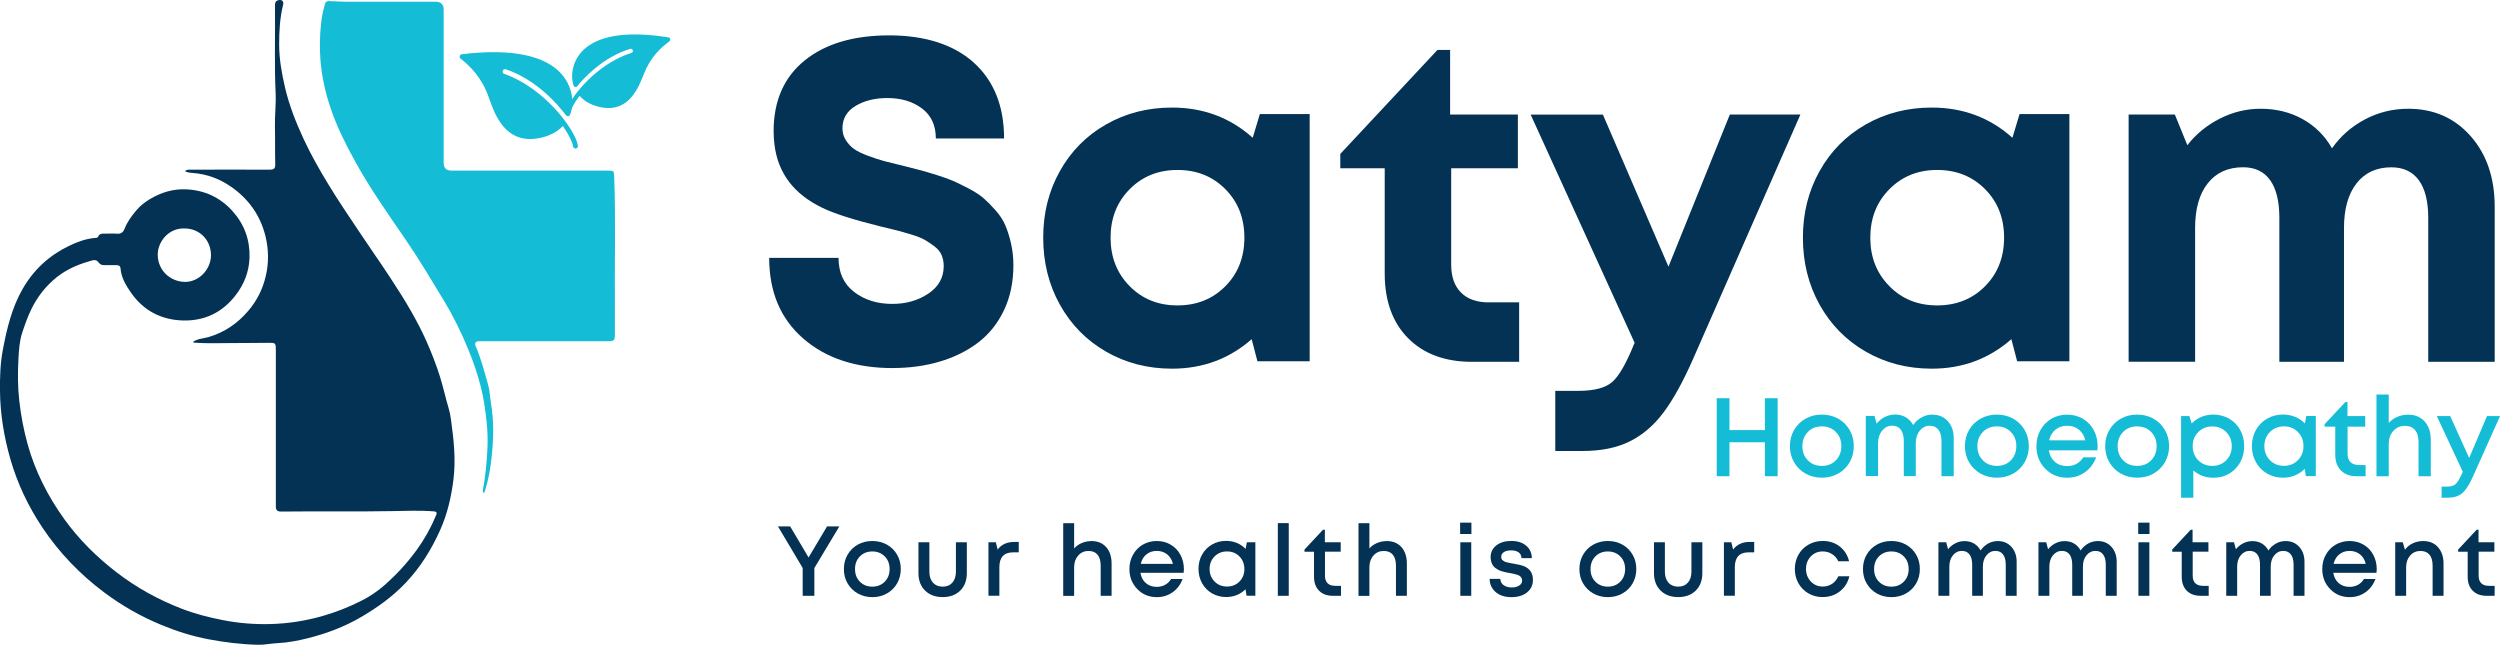
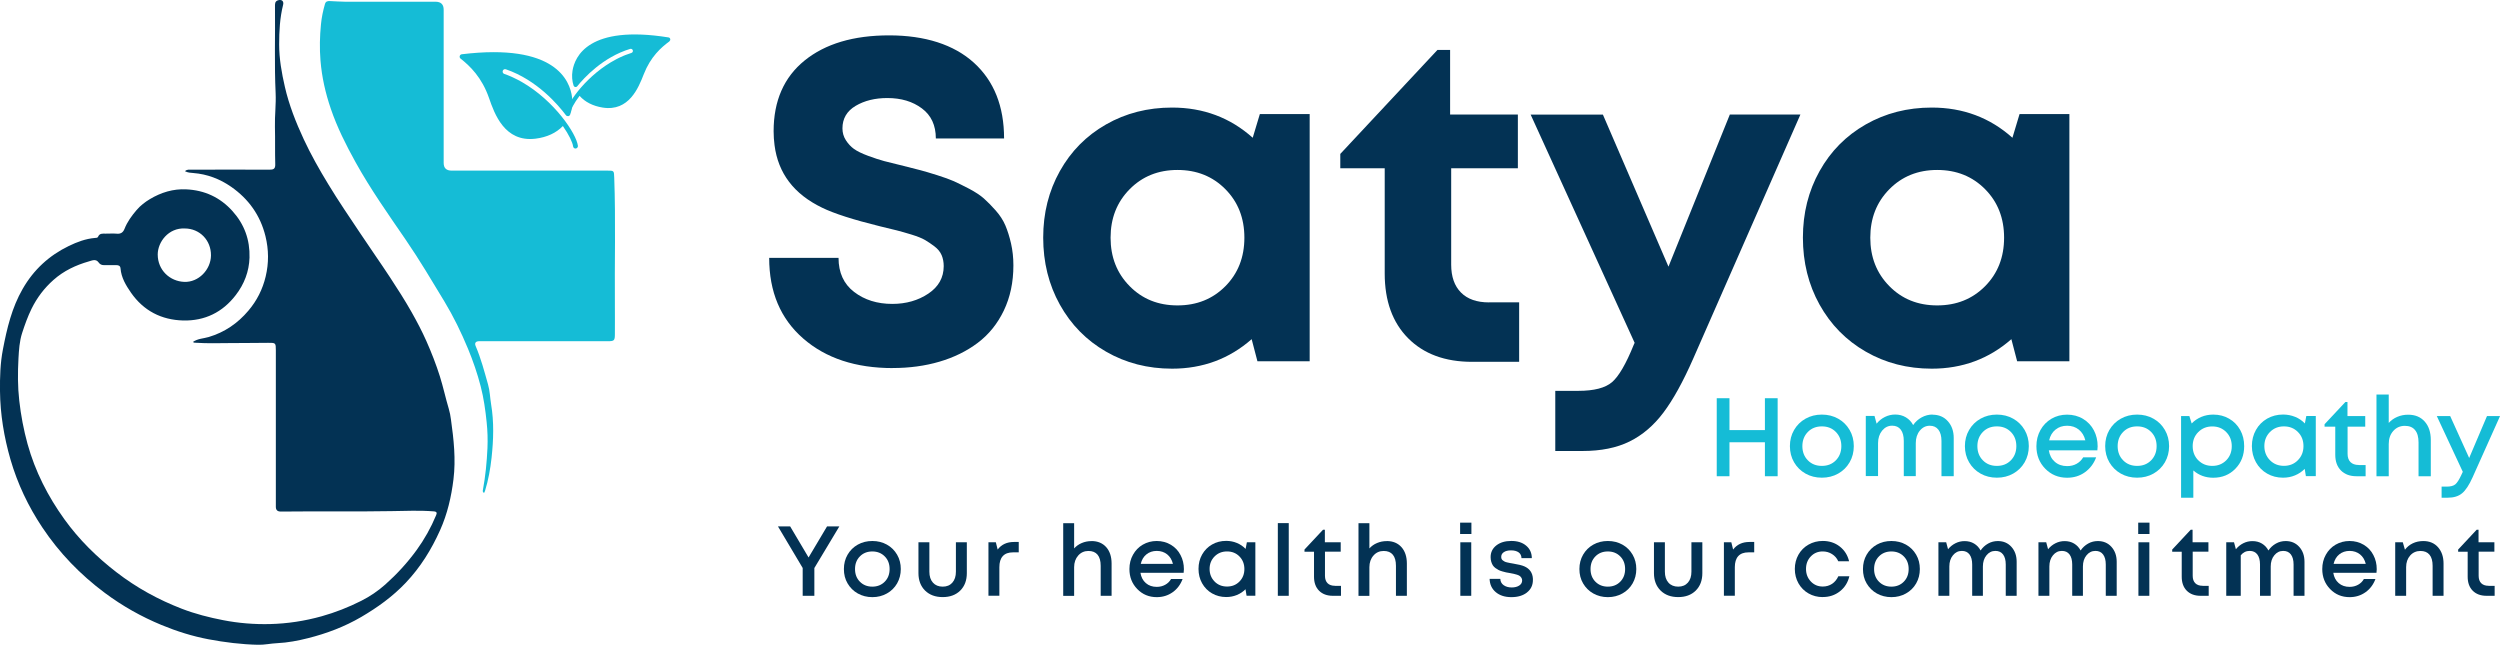
<svg xmlns="http://www.w3.org/2000/svg" width="190" height="49" viewBox="0 0 190 49" fill="none">
  <path d="M14.655 25.993C15.037 25.723 15.469 25.732 15.863 25.613C17.071 25.253 18.064 24.574 18.877 23.612C19.524 22.851 19.959 21.988 20.191 21.014C20.435 19.991 20.427 18.98 20.175 17.949C19.78 16.35 18.885 15.114 17.563 14.193C16.709 13.6 15.749 13.232 14.696 13.15C14.488 13.134 14.277 13.126 14.057 13.011C14.216 12.86 14.383 12.896 14.533 12.896C16.51 12.892 18.487 12.884 20.463 12.896C20.769 12.896 20.931 12.855 20.919 12.483C20.891 11.534 20.919 10.585 20.895 9.64C20.874 8.784 20.988 7.933 20.948 7.082C20.846 4.889 20.923 2.7 20.899 0.507C20.899 0.311 20.878 0.106 21.122 0.025C21.399 -0.07 21.59 0.082 21.517 0.364C21.269 1.354 21.216 2.365 21.216 3.38C21.216 4.476 21.407 5.54 21.651 6.604C21.968 7.987 22.489 9.3 23.083 10.581C23.632 11.759 24.275 12.896 24.954 14.009C25.719 15.274 26.552 16.489 27.37 17.716C28.119 18.846 28.904 19.954 29.648 21.088C30.213 21.951 30.77 22.818 31.279 23.718C31.686 24.439 32.072 25.171 32.406 25.924C32.792 26.795 33.142 27.687 33.431 28.604C33.687 29.418 33.862 30.248 34.106 31.063C34.187 31.329 34.236 31.607 34.273 31.885C34.484 33.391 34.651 34.909 34.464 36.427C34.301 37.752 34.004 39.049 33.451 40.285C32.788 41.766 31.954 43.112 30.836 44.291C29.839 45.342 28.692 46.164 27.456 46.889C26.182 47.633 24.824 48.145 23.408 48.501C22.648 48.693 21.863 48.844 21.066 48.881C20.585 48.902 20.114 49.012 19.626 49.004C18.348 48.975 17.092 48.82 15.835 48.583C14.606 48.349 13.431 47.977 12.28 47.502C10.746 46.868 9.306 46.058 7.972 45.064C6.109 43.677 4.511 42.028 3.221 40.093C2.152 38.489 1.33 36.766 0.793 34.909C0.305 33.211 0.02 31.492 4.64079e-05 29.725C-0.012 28.653 0.02 27.589 0.224 26.542C0.529 24.954 0.899 23.387 1.721 21.959C2.558 20.498 3.734 19.418 5.231 18.694C5.857 18.391 6.512 18.142 7.22 18.084C7.305 18.076 7.415 18.084 7.452 17.998C7.566 17.716 7.801 17.757 8.021 17.757C8.31 17.757 8.603 17.737 8.892 17.761C9.188 17.786 9.359 17.655 9.461 17.397C9.673 16.857 10.006 16.403 10.38 15.965C10.673 15.621 11.023 15.355 11.397 15.13C12.239 14.627 13.158 14.341 14.151 14.39C15.542 14.455 16.726 14.995 17.665 16.039C18.572 17.041 19.003 18.232 18.963 19.582C18.93 20.638 18.56 21.591 17.925 22.417C16.921 23.735 15.558 24.398 13.915 24.357C12.268 24.312 10.917 23.624 9.953 22.241C9.567 21.681 9.217 21.104 9.16 20.4C9.144 20.204 9.018 20.151 8.851 20.151C8.538 20.151 8.229 20.151 7.915 20.151C7.732 20.151 7.602 20.102 7.484 19.934C7.285 19.651 6.968 19.807 6.748 19.868C5.76 20.151 4.84 20.584 4.063 21.276C3.364 21.894 2.811 22.626 2.396 23.469C2.107 24.062 1.887 24.676 1.684 25.302C1.477 25.94 1.44 26.603 1.403 27.25C1.346 28.313 1.342 29.381 1.464 30.449C1.59 31.57 1.798 32.667 2.095 33.747C2.672 35.825 3.636 37.715 4.893 39.463C6.008 41.009 7.346 42.331 8.855 43.493C10.376 44.667 12.032 45.575 13.813 46.263C14.834 46.656 15.888 46.926 16.965 47.134C18.141 47.363 19.325 47.457 20.516 47.429C21.851 47.396 23.16 47.196 24.45 46.836C25.487 46.545 26.483 46.152 27.443 45.669C28.102 45.338 28.716 44.925 29.278 44.426C30.165 43.636 30.966 42.764 31.661 41.807C32.255 40.989 32.751 40.105 33.142 39.164C33.207 39.008 33.231 38.886 32.975 38.865C31.905 38.779 30.828 38.828 29.762 38.845C27.057 38.894 24.352 38.845 21.647 38.877C21.541 38.877 21.432 38.877 21.326 38.877C21.09 38.877 20.964 38.763 20.964 38.522C20.964 38.403 20.964 38.284 20.964 38.166C20.964 34.32 20.964 30.474 20.964 26.628C20.964 26.063 20.952 26.047 20.382 26.055C19.386 26.071 18.385 26.063 17.389 26.075C16.567 26.083 15.741 26.104 14.915 26.051C14.834 26.047 14.745 26.063 14.663 25.989L14.655 25.993ZM14.045 17.364C12.809 17.303 11.987 18.391 11.987 19.341C11.987 20.527 12.906 21.382 14.008 21.423C15.09 21.464 16.022 20.498 16.034 19.414C16.046 18.26 15.18 17.368 14.045 17.364Z" fill="#033254" />
  <path d="M36.786 37.466C36.668 37.388 36.685 37.306 36.701 37.237C36.896 36.185 36.998 35.122 37.047 34.058C37.075 33.403 37.055 32.74 36.986 32.09C36.892 31.169 36.762 30.249 36.53 29.353C36.278 28.383 35.953 27.434 35.57 26.509C35.053 25.261 34.464 24.054 33.768 22.9C32.816 21.325 31.877 19.742 30.836 18.224C29.51 16.288 28.155 14.374 27.016 12.316C26.296 11.014 25.625 9.685 25.145 8.277C24.738 7.087 24.458 5.863 24.356 4.591C24.283 3.67 24.303 2.762 24.393 1.854C24.442 1.33 24.551 0.81 24.698 0.303C24.755 0.098 24.909 0.074 25.076 0.082C25.462 0.094 25.849 0.131 26.231 0.131C28.517 0.135 30.807 0.131 33.093 0.131C33.513 0.131 33.722 0.337 33.719 0.749C33.719 4.628 33.719 8.502 33.719 12.381C33.719 12.771 33.919 12.966 34.317 12.966C38.259 12.966 42.2 12.966 46.137 12.966C46.678 12.966 46.662 12.966 46.682 13.514C46.8 16.742 46.703 19.971 46.731 23.199C46.739 23.923 46.731 24.647 46.731 25.372C46.731 25.887 46.687 25.932 46.186 25.932C43.01 25.932 39.829 25.932 36.652 25.932C36.567 25.932 36.481 25.932 36.396 25.932C36.152 25.94 36.054 26.071 36.148 26.296C36.554 27.241 36.811 28.232 37.091 29.218C37.23 29.7 37.242 30.22 37.323 30.719C37.551 32.074 37.506 33.428 37.36 34.782C37.266 35.637 37.116 36.488 36.859 37.315C36.843 37.364 36.819 37.409 36.786 37.474V37.466Z" fill="#15BCD6" />
  <path d="M50.884 3.138C50.25 3.601 49.448 4.304 48.924 5.646C48.533 6.645 47.809 8.498 45.8 8.175C45.056 8.056 44.453 7.745 44.047 7.283C43.624 7.844 43.371 8.33 43.331 8.584C43.319 8.67 43.237 8.731 43.148 8.715C43.058 8.699 43.001 8.621 43.018 8.531C43.144 7.737 44.673 5.642 46.804 4.521C46.829 4.509 46.853 4.497 46.878 4.48C46.959 4.439 47.036 4.398 47.118 4.362C47.199 4.325 47.284 4.288 47.366 4.251C47.423 4.227 47.476 4.202 47.533 4.182C47.683 4.124 47.834 4.071 47.988 4.022C48.074 3.997 48.118 3.907 48.094 3.822C48.069 3.74 47.98 3.691 47.895 3.715C45.828 4.341 44.388 5.912 43.868 6.559C43.831 6.604 43.77 6.62 43.717 6.616C43.66 6.604 43.616 6.563 43.595 6.51C43.477 6.154 43.449 5.773 43.51 5.38C43.685 4.292 44.742 1.87 50.807 2.844C50.872 2.852 50.921 2.901 50.937 2.962C50.953 3.024 50.929 3.089 50.876 3.126L50.884 3.138Z" fill="#15BCD6" />
  <path d="M35.001 4.451C35.721 5.02 36.62 5.875 37.169 7.459C37.579 8.637 38.344 10.826 40.695 10.54C41.566 10.433 42.277 10.102 42.778 9.578C43.245 10.249 43.518 10.826 43.555 11.125C43.567 11.227 43.66 11.301 43.758 11.288C43.856 11.276 43.933 11.182 43.921 11.084C43.807 10.155 42.123 7.651 39.686 6.248C39.658 6.231 39.63 6.215 39.601 6.199C39.511 6.149 39.418 6.096 39.324 6.051C39.231 6.002 39.137 5.957 39.04 5.912C38.975 5.883 38.914 5.851 38.849 5.822C38.678 5.748 38.503 5.679 38.324 5.618C38.226 5.585 38.177 5.478 38.21 5.38C38.242 5.282 38.348 5.233 38.446 5.266C40.821 6.084 42.428 7.978 43.01 8.756C43.05 8.809 43.119 8.833 43.184 8.829C43.249 8.821 43.306 8.776 43.331 8.711C43.485 8.302 43.534 7.86 43.477 7.401C43.323 6.129 42.2 3.261 35.094 4.124C35.021 4.132 34.96 4.186 34.94 4.259C34.919 4.333 34.944 4.406 35.005 4.456L35.001 4.451Z" fill="#15BCD6" />
  <path d="M67.846 27.974C65.031 27.974 62.761 27.225 61.041 25.724C59.316 24.222 58.458 22.18 58.458 19.599H63.729C63.729 20.72 64.124 21.583 64.913 22.188C65.702 22.794 66.67 23.097 67.817 23.097C68.862 23.097 69.778 22.835 70.554 22.315C71.331 21.796 71.722 21.096 71.722 20.224C71.722 19.918 71.669 19.639 71.563 19.39C71.457 19.14 71.274 18.919 71.022 18.727C70.77 18.535 70.526 18.371 70.294 18.236C70.062 18.101 69.721 17.966 69.273 17.827C68.822 17.692 68.456 17.585 68.167 17.512C67.878 17.438 67.451 17.332 66.873 17.197C64.848 16.698 63.383 16.227 62.48 15.785C60.341 14.754 59.137 13.171 58.864 11.027C58.82 10.687 58.795 10.335 58.795 9.975C58.795 7.664 59.58 5.871 61.15 4.599C62.721 3.327 64.864 2.688 67.577 2.688C70.29 2.688 72.495 3.384 74.02 4.771C75.545 6.158 76.31 8.077 76.31 10.524H71.124C71.124 9.525 70.77 8.764 70.066 8.24C69.363 7.713 68.488 7.451 67.439 7.451C66.503 7.451 65.702 7.647 65.031 8.044C64.36 8.441 64.026 9.014 64.026 9.758C64.026 10.086 64.112 10.389 64.287 10.659C64.461 10.928 64.665 11.149 64.905 11.321C65.141 11.489 65.495 11.665 65.97 11.841C66.442 12.017 66.853 12.148 67.195 12.242C67.536 12.332 68.037 12.459 68.688 12.614C69.241 12.749 69.664 12.86 69.961 12.938C70.257 13.015 70.68 13.142 71.217 13.31C71.754 13.478 72.186 13.637 72.503 13.776C72.816 13.919 73.206 14.112 73.67 14.353C74.13 14.599 74.5 14.84 74.776 15.085C75.053 15.331 75.35 15.634 75.671 15.994C75.993 16.358 76.237 16.734 76.407 17.131C76.574 17.528 76.721 17.986 76.839 18.506C76.957 19.026 77.018 19.582 77.018 20.171C77.018 21.452 76.774 22.593 76.29 23.604C75.806 24.611 75.143 25.429 74.305 26.059C73.467 26.689 72.499 27.164 71.4 27.487C70.302 27.81 69.119 27.97 67.846 27.97V27.974Z" fill="#033254" />
  <path d="M95.752 8.67H99.535V27.458H95.565L95.126 25.777C93.426 27.27 91.408 28.019 89.078 28.019C87.231 28.019 85.559 27.589 84.062 26.726C82.566 25.867 81.394 24.672 80.548 23.15C79.702 21.628 79.283 19.93 79.283 18.06C79.283 16.19 79.706 14.517 80.548 13.007C81.394 11.493 82.562 10.311 84.062 9.456C85.559 8.601 87.231 8.175 89.078 8.175C91.453 8.175 93.495 8.94 95.207 10.47L95.748 8.67H95.752ZM85.848 21.742C86.812 22.724 88.024 23.211 89.489 23.211C90.953 23.211 92.165 22.724 93.129 21.751C94.093 20.777 94.573 19.549 94.573 18.064C94.573 16.579 94.093 15.352 93.129 14.378C92.165 13.404 90.953 12.917 89.489 12.917C88.024 12.917 86.812 13.408 85.848 14.386C84.884 15.364 84.404 16.591 84.404 18.064C84.404 19.537 84.884 20.765 85.848 21.742Z" fill="#033254" />
  <path d="M113.157 22.978H115.455V27.499H111.876C109.826 27.499 108.207 26.902 107.019 25.707C105.832 24.512 105.238 22.872 105.238 20.789V12.786H101.862V11.698L109.244 3.797H110.208V8.707H115.358V12.786H110.29V20.11C110.29 21.026 110.538 21.734 111.034 22.233C111.53 22.733 112.238 22.982 113.161 22.982L113.157 22.978Z" fill="#033254" />
  <path d="M131.461 8.707H136.83L128.691 27.241C127.914 29.009 127.157 30.38 126.417 31.361C125.681 32.339 124.823 33.072 123.842 33.555C122.862 34.037 121.674 34.275 120.279 34.275H118.201V29.704H119.958C121.15 29.704 122.004 29.483 122.516 29.042C123.029 28.6 123.578 27.655 124.164 26.206L124.233 26.055L116.33 8.711H121.821L126.804 20.265L131.465 8.711L131.461 8.707Z" fill="#033254" />
  <path d="M153.49 8.67H157.273V27.458H153.303L152.864 25.777C151.164 27.27 149.146 28.019 146.815 28.019C144.969 28.019 143.297 27.589 141.8 26.726C140.303 25.867 139.132 24.672 138.286 23.15C137.44 21.628 137.021 19.93 137.021 18.06C137.021 16.19 137.444 14.517 138.286 13.007C139.132 11.493 140.299 10.311 141.8 9.456C143.301 8.601 144.969 8.175 146.815 8.175C149.191 8.175 151.233 8.94 152.945 10.47L153.486 8.67H153.49ZM143.586 21.742C144.55 22.724 145.762 23.211 147.226 23.211C148.691 23.211 149.903 22.724 150.867 21.751C151.831 20.777 152.311 19.549 152.311 18.064C152.311 16.579 151.831 15.352 150.867 14.378C149.903 13.404 148.691 12.917 147.226 12.917C145.762 12.917 144.55 13.408 143.586 14.386C142.622 15.364 142.142 16.591 142.142 18.064C142.142 19.537 142.622 20.765 143.586 21.742Z" fill="#033254" />
-   <path d="M183.024 8.265C184.96 8.265 186.539 8.956 187.763 10.339C188.983 11.722 189.597 13.51 189.597 15.707V27.499H184.546V16.558C184.546 15.302 184.306 14.349 183.83 13.694C183.35 13.044 182.654 12.716 181.743 12.716C180.616 12.716 179.734 13.121 179.099 13.932C178.465 14.742 178.143 15.875 178.143 17.336V27.495H173.23V16.554C173.23 15.298 172.998 14.345 172.53 13.69C172.063 13.04 171.379 12.712 170.476 12.712C169.329 12.712 168.434 13.117 167.792 13.928C167.149 14.738 166.828 15.871 166.828 17.332V27.491H161.776V8.707H165.29L166.238 11.035C166.901 10.184 167.727 9.513 168.711 9.014C169.695 8.514 170.728 8.265 171.81 8.265C172.994 8.265 174.056 8.527 175.003 9.055C175.951 9.582 176.691 10.319 177.232 11.272C177.883 10.343 178.721 9.611 179.742 9.071C180.759 8.535 181.857 8.265 183.028 8.265H183.024Z" fill="#033254" />
  <path d="M134.133 30.265H135.101V36.194H134.133V33.612H131.44V36.194H130.472V30.265H131.44V32.687H134.133V30.265Z" fill="#15BCD6" />
  <path d="M139.702 35.993C139.331 36.202 138.917 36.304 138.461 36.304C138.005 36.304 137.591 36.202 137.22 35.993C136.85 35.784 136.561 35.498 136.35 35.134C136.138 34.77 136.033 34.361 136.033 33.906C136.033 33.452 136.138 33.043 136.35 32.679C136.561 32.315 136.85 32.028 137.22 31.82C137.591 31.611 138.005 31.509 138.461 31.509C138.917 31.509 139.331 31.611 139.702 31.82C140.072 32.028 140.361 32.315 140.572 32.679C140.784 33.043 140.889 33.456 140.889 33.906C140.889 34.356 140.784 34.766 140.572 35.134C140.361 35.498 140.072 35.784 139.702 35.993ZM137.399 34.987C137.676 35.269 138.03 35.408 138.461 35.408C138.892 35.408 139.246 35.269 139.523 34.987C139.799 34.704 139.942 34.344 139.942 33.906C139.942 33.469 139.803 33.109 139.523 32.826C139.246 32.544 138.892 32.405 138.461 32.405C138.03 32.405 137.676 32.544 137.399 32.826C137.123 33.109 136.98 33.469 136.98 33.906C136.98 34.344 137.119 34.704 137.399 34.987Z" fill="#15BCD6" />
  <path d="M146.877 31.517C147.352 31.517 147.739 31.681 148.036 32.012C148.333 32.344 148.483 32.769 148.483 33.285V36.19H147.552V33.514C147.552 33.146 147.474 32.859 147.32 32.659C147.165 32.458 146.95 32.356 146.665 32.356C146.36 32.356 146.108 32.483 145.904 32.732C145.701 32.982 145.599 33.301 145.599 33.686V36.186H144.688V33.51C144.688 33.142 144.611 32.855 144.46 32.655C144.31 32.454 144.09 32.352 143.806 32.352C143.5 32.352 143.248 32.479 143.041 32.728C142.838 32.978 142.732 33.297 142.732 33.682V36.181H141.8V31.611H142.463L142.622 32.2C142.793 31.984 143.004 31.812 143.252 31.689C143.501 31.566 143.761 31.505 144.033 31.505C144.338 31.505 144.607 31.574 144.847 31.718C145.083 31.861 145.27 32.057 145.4 32.307C145.567 32.057 145.782 31.865 146.043 31.722C146.303 31.578 146.584 31.505 146.881 31.505L146.877 31.517Z" fill="#15BCD6" />
  <path d="M153.002 35.993C152.632 36.202 152.217 36.304 151.762 36.304C151.306 36.304 150.891 36.202 150.521 35.993C150.151 35.784 149.862 35.498 149.651 35.134C149.439 34.77 149.333 34.361 149.333 33.906C149.333 33.452 149.439 33.043 149.651 32.679C149.862 32.315 150.151 32.028 150.521 31.82C150.891 31.611 151.306 31.509 151.762 31.509C152.217 31.509 152.632 31.611 153.002 31.82C153.372 32.028 153.661 32.315 153.873 32.679C154.084 33.043 154.19 33.456 154.19 33.906C154.19 34.356 154.084 34.766 153.873 35.134C153.661 35.498 153.372 35.784 153.002 35.993ZM150.7 34.987C150.977 35.269 151.33 35.408 151.762 35.408C152.193 35.408 152.547 35.269 152.823 34.987C153.1 34.704 153.242 34.344 153.242 33.906C153.242 33.469 153.104 33.109 152.823 32.826C152.547 32.544 152.193 32.405 151.762 32.405C151.33 32.405 150.977 32.544 150.7 32.826C150.423 33.109 150.281 33.469 150.281 33.906C150.281 34.344 150.419 34.704 150.7 34.987Z" fill="#15BCD6" />
  <path d="M159.421 33.919C159.421 34.009 159.412 34.107 159.4 34.226H155.711C155.768 34.594 155.923 34.888 156.171 35.101C156.419 35.318 156.732 35.424 157.102 35.424C157.371 35.424 157.611 35.367 157.822 35.248C158.034 35.13 158.2 34.966 158.322 34.758H159.307C159.128 35.24 158.839 35.617 158.448 35.895C158.058 36.173 157.606 36.308 157.102 36.308C156.439 36.308 155.886 36.079 155.438 35.621C154.991 35.163 154.767 34.594 154.767 33.911C154.767 33.461 154.869 33.055 155.072 32.687C155.276 32.319 155.556 32.033 155.91 31.824C156.268 31.615 156.663 31.513 157.102 31.513C157.541 31.513 157.956 31.619 158.314 31.836C158.672 32.053 158.945 32.343 159.136 32.708C159.327 33.072 159.421 33.477 159.421 33.919ZM157.102 32.356C156.752 32.356 156.459 32.454 156.215 32.654C155.971 32.851 155.813 33.121 155.735 33.465H158.485C158.4 33.117 158.233 32.847 157.989 32.65C157.745 32.454 157.448 32.356 157.102 32.356Z" fill="#15BCD6" />
  <path d="M163.663 35.993C163.293 36.202 162.878 36.304 162.422 36.304C161.967 36.304 161.552 36.202 161.182 35.993C160.812 35.784 160.523 35.498 160.311 35.134C160.1 34.77 159.994 34.361 159.994 33.906C159.994 33.452 160.1 33.043 160.311 32.679C160.523 32.315 160.812 32.028 161.182 31.82C161.552 31.611 161.967 31.509 162.422 31.509C162.878 31.509 163.293 31.611 163.663 31.82C164.033 32.028 164.322 32.315 164.533 32.679C164.745 33.043 164.851 33.456 164.851 33.906C164.851 34.356 164.745 34.766 164.533 35.134C164.322 35.498 164.033 35.784 163.663 35.993ZM161.361 34.987C161.637 35.269 161.991 35.408 162.422 35.408C162.854 35.408 163.207 35.269 163.484 34.987C163.761 34.704 163.903 34.344 163.903 33.906C163.903 33.469 163.765 33.109 163.484 32.826C163.207 32.544 162.854 32.405 162.422 32.405C161.991 32.405 161.637 32.544 161.361 32.826C161.084 33.109 160.942 33.469 160.942 33.906C160.942 34.344 161.08 34.704 161.361 34.987Z" fill="#15BCD6" />
  <path d="M168.206 31.509C168.654 31.509 169.056 31.611 169.414 31.82C169.772 32.024 170.053 32.315 170.256 32.679C170.46 33.043 170.557 33.456 170.557 33.906C170.557 34.594 170.334 35.167 169.89 35.621C169.447 36.079 168.886 36.308 168.206 36.308C167.625 36.308 167.12 36.124 166.693 35.756V37.83H165.762V31.623H166.392L166.567 32.184C166.775 31.967 167.019 31.803 167.299 31.685C167.58 31.566 167.881 31.509 168.206 31.509ZM167.067 34.978C167.352 35.265 167.706 35.408 168.133 35.408C168.56 35.408 168.914 35.265 169.195 34.983C169.475 34.696 169.614 34.34 169.614 33.91C169.614 33.481 169.475 33.125 169.195 32.839C168.914 32.552 168.56 32.409 168.133 32.409C167.706 32.409 167.352 32.552 167.067 32.839C166.783 33.125 166.644 33.481 166.644 33.91C166.644 34.34 166.787 34.696 167.067 34.983V34.978Z" fill="#15BCD6" />
  <path d="M175.28 31.615H176V36.186H175.247L175.158 35.633C174.95 35.846 174.706 36.01 174.421 36.128C174.141 36.247 173.836 36.304 173.51 36.304C173.067 36.304 172.664 36.202 172.302 35.993C171.94 35.785 171.656 35.498 171.452 35.13C171.249 34.762 171.143 34.353 171.143 33.903C171.143 33.452 171.245 33.043 171.452 32.675C171.656 32.311 171.94 32.025 172.302 31.816C172.664 31.611 173.067 31.505 173.51 31.505C173.84 31.505 174.145 31.566 174.43 31.681C174.714 31.795 174.962 31.967 175.17 32.184L175.28 31.611V31.615ZM172.514 34.974C172.794 35.261 173.152 35.404 173.579 35.404C174.007 35.404 174.36 35.261 174.641 34.974C174.922 34.688 175.064 34.332 175.064 33.903C175.064 33.473 174.926 33.117 174.641 32.831C174.36 32.548 174.007 32.405 173.579 32.405C173.152 32.405 172.799 32.548 172.514 32.835C172.233 33.121 172.091 33.477 172.091 33.903C172.091 34.328 172.233 34.688 172.514 34.974Z" fill="#15BCD6" />
  <path d="M179.27 35.343H179.787V36.194H179.091C178.591 36.194 178.2 36.046 177.911 35.756C177.623 35.465 177.48 35.069 177.48 34.561V32.425H176.667V32.241L178.249 30.552H178.408V31.619H179.758V32.425H178.416V34.488C178.416 34.762 178.489 34.97 178.635 35.118C178.782 35.265 178.993 35.339 179.266 35.339L179.27 35.343Z" fill="#15BCD6" />
  <path d="M183.02 31.517C183.549 31.517 183.968 31.689 184.277 32.037C184.586 32.384 184.741 32.851 184.741 33.44V36.194H183.809V33.632C183.809 33.215 183.724 32.9 183.545 32.687C183.37 32.47 183.11 32.364 182.764 32.364C182.418 32.364 182.117 32.495 181.889 32.753C181.658 33.01 181.544 33.342 181.544 33.747V36.194H180.612V29.987H181.544V32.143C181.723 31.943 181.938 31.791 182.195 31.681C182.451 31.57 182.727 31.517 183.024 31.517H183.02Z" fill="#15BCD6" />
  <path d="M189.008 31.619H190.004L187.917 36.276C187.657 36.856 187.393 37.262 187.12 37.487C186.848 37.716 186.486 37.826 186.026 37.826H185.562V36.983H185.953C186.25 36.983 186.465 36.926 186.608 36.807C186.746 36.689 186.901 36.447 187.071 36.075L187.173 35.858L185.196 31.619H186.213L187.657 34.807L189.012 31.619H189.008Z" fill="#15BCD6" />
  <path d="M63.79 40.007L61.891 43.17V45.281H61.004V43.166L59.125 40.007H60.052L61.451 42.368L62.855 40.007H63.782H63.79Z" fill="#033254" />
  <path d="M67.402 45.105C67.073 45.289 66.707 45.383 66.3 45.383C65.893 45.383 65.523 45.289 65.194 45.105C64.864 44.921 64.608 44.663 64.417 44.34C64.225 44.017 64.136 43.653 64.136 43.247C64.136 42.842 64.23 42.478 64.417 42.155C64.604 41.832 64.864 41.574 65.194 41.39C65.523 41.206 65.889 41.116 66.3 41.116C66.711 41.116 67.077 41.21 67.402 41.39C67.732 41.574 67.988 41.828 68.179 42.155C68.37 42.482 68.46 42.846 68.46 43.247C68.46 43.648 68.366 44.013 68.179 44.34C67.992 44.667 67.732 44.921 67.402 45.105ZM65.352 44.209C65.6 44.459 65.913 44.585 66.296 44.585C66.678 44.585 66.995 44.459 67.24 44.209C67.488 43.959 67.61 43.64 67.61 43.247C67.61 42.855 67.488 42.535 67.24 42.286C66.991 42.036 66.678 41.91 66.296 41.91C65.913 41.91 65.596 42.036 65.352 42.286C65.104 42.535 64.982 42.855 64.982 43.247C64.982 43.64 65.104 43.959 65.352 44.209Z" fill="#033254" />
  <path d="M72.979 44.884C72.645 45.215 72.198 45.379 71.645 45.379C71.091 45.379 70.644 45.215 70.306 44.884C69.973 44.553 69.802 44.111 69.802 43.562V41.214H70.632V43.448C70.632 43.8 70.721 44.078 70.904 44.282C71.083 44.483 71.331 44.585 71.645 44.585C71.958 44.585 72.202 44.483 72.381 44.278C72.56 44.074 72.649 43.8 72.649 43.448V41.214H73.479V43.562C73.479 44.111 73.312 44.553 72.979 44.884Z" fill="#033254" />
  <path d="M77.066 41.189H77.424V41.979H76.985C76.643 41.979 76.387 42.073 76.212 42.265C76.037 42.458 75.952 42.736 75.952 43.108V45.277H75.122V41.21H75.683L75.822 41.766C76.111 41.382 76.521 41.189 77.062 41.189H77.066Z" fill="#033254" />
  <path d="M82.952 41.12C83.424 41.12 83.794 41.275 84.071 41.582C84.343 41.889 84.481 42.306 84.481 42.83V45.281H83.652V43.002C83.652 42.634 83.574 42.351 83.416 42.159C83.257 41.967 83.029 41.873 82.72 41.873C82.411 41.873 82.147 41.987 81.943 42.221C81.74 42.45 81.634 42.748 81.634 43.108V45.285H80.804V39.761H81.634V41.68C81.793 41.505 81.984 41.365 82.212 41.271C82.44 41.173 82.684 41.124 82.952 41.124V41.12Z" fill="#033254" />
  <path d="M89.977 43.26C89.977 43.337 89.969 43.427 89.956 43.534H86.674C86.727 43.861 86.861 44.123 87.085 44.315C87.304 44.508 87.585 44.602 87.914 44.602C88.154 44.602 88.366 44.548 88.557 44.442C88.748 44.336 88.895 44.193 89 44.004H89.879C89.716 44.434 89.464 44.769 89.114 45.015C88.764 45.26 88.366 45.383 87.914 45.383C87.325 45.383 86.832 45.179 86.434 44.769C86.035 44.36 85.836 43.853 85.836 43.247C85.836 42.846 85.925 42.486 86.109 42.159C86.291 41.832 86.535 41.578 86.853 41.394C87.17 41.21 87.524 41.116 87.914 41.116C88.305 41.116 88.675 41.214 88.992 41.406C89.31 41.599 89.554 41.856 89.72 42.184C89.891 42.507 89.977 42.867 89.977 43.264V43.26ZM87.914 41.869C87.605 41.869 87.341 41.959 87.125 42.135C86.91 42.31 86.767 42.552 86.698 42.855H89.143C89.066 42.544 88.919 42.302 88.704 42.13C88.488 41.959 88.224 41.869 87.914 41.869Z" fill="#033254" />
  <path d="M94.768 41.21H95.407V45.277H94.74L94.658 44.782C94.471 44.97 94.255 45.117 94.003 45.219C93.751 45.322 93.483 45.375 93.19 45.375C92.795 45.375 92.437 45.281 92.116 45.097C91.795 44.913 91.543 44.655 91.359 44.327C91.176 44 91.087 43.636 91.087 43.235C91.087 42.834 91.176 42.47 91.359 42.147C91.543 41.823 91.795 41.566 92.116 41.382C92.437 41.197 92.795 41.107 93.19 41.107C93.483 41.107 93.755 41.161 94.007 41.267C94.26 41.373 94.479 41.521 94.666 41.717L94.764 41.206L94.768 41.21ZM92.307 44.197C92.559 44.45 92.873 44.577 93.255 44.577C93.637 44.577 93.95 44.45 94.198 44.197C94.451 43.943 94.573 43.624 94.573 43.243C94.573 42.863 94.447 42.544 94.198 42.29C93.95 42.036 93.633 41.909 93.255 41.909C92.877 41.909 92.559 42.036 92.307 42.29C92.055 42.544 91.929 42.859 91.929 43.239C91.929 43.62 92.055 43.939 92.307 44.192V44.197Z" fill="#033254" />
  <path d="M97.115 45.281V39.757H97.945V45.281H97.115Z" fill="#033254" />
  <path d="M101.455 44.524H101.915V45.281H101.296C100.853 45.281 100.503 45.15 100.247 44.892C99.991 44.634 99.865 44.278 99.865 43.832V41.93H99.141V41.766L100.548 40.261H100.69V41.21H101.894V41.926H100.698V43.763C100.698 44.004 100.764 44.192 100.894 44.323C101.024 44.454 101.211 44.52 101.455 44.52V44.524Z" fill="#033254" />
  <path d="M105.392 41.12C105.864 41.12 106.234 41.275 106.511 41.582C106.783 41.889 106.922 42.306 106.922 42.83V45.281H106.092V43.002C106.092 42.634 106.015 42.351 105.856 42.159C105.697 41.967 105.47 41.873 105.16 41.873C104.851 41.873 104.587 41.987 104.384 42.221C104.18 42.45 104.074 42.748 104.074 43.108V45.285H103.245V39.761H104.074V41.68C104.233 41.505 104.424 41.365 104.652 41.271C104.88 41.173 105.124 41.124 105.392 41.124V41.12Z" fill="#033254" />
  <path d="M110.969 40.584V39.721H111.827V40.584H110.969ZM110.985 45.281V41.214H111.815V45.281H110.985Z" fill="#033254" />
  <path d="M116.053 45.027C115.752 45.264 115.358 45.383 114.865 45.383C114.373 45.383 113.979 45.256 113.678 45.003C113.377 44.749 113.222 44.413 113.21 43.992H114.023C114.032 44.201 114.117 44.36 114.28 44.475C114.442 44.589 114.646 44.647 114.894 44.647C115.122 44.647 115.313 44.597 115.459 44.503C115.606 44.409 115.683 44.278 115.683 44.115C115.683 44.041 115.667 43.976 115.63 43.918C115.594 43.861 115.553 43.812 115.504 43.775C115.455 43.738 115.382 43.706 115.293 43.677C115.199 43.648 115.118 43.624 115.048 43.611C114.975 43.595 114.882 43.579 114.76 43.554C114.634 43.534 114.536 43.513 114.463 43.501C114.39 43.485 114.296 43.46 114.178 43.427C114.06 43.395 113.967 43.358 113.893 43.321C113.82 43.284 113.743 43.235 113.657 43.174C113.572 43.112 113.507 43.043 113.458 42.969C113.409 42.895 113.369 42.801 113.336 42.695C113.304 42.589 113.287 42.47 113.287 42.339C113.287 41.975 113.434 41.676 113.722 41.451C114.011 41.226 114.39 41.112 114.857 41.112C115.325 41.112 115.703 41.23 115.984 41.468C116.269 41.705 116.415 42.02 116.419 42.417H115.634C115.626 42.224 115.553 42.077 115.415 41.979C115.276 41.881 115.085 41.828 114.837 41.828C114.609 41.828 114.426 41.873 114.292 41.963C114.158 42.053 114.093 42.171 114.093 42.323C114.093 42.38 114.101 42.433 114.121 42.478C114.141 42.523 114.174 42.564 114.223 42.597C114.272 42.63 114.316 42.658 114.357 42.683C114.402 42.703 114.463 42.728 114.548 42.744C114.634 42.761 114.703 42.781 114.756 42.789C114.808 42.797 114.89 42.814 114.992 42.83C115.386 42.895 115.671 42.965 115.842 43.039C116.257 43.219 116.476 43.534 116.501 43.984C116.501 44.013 116.501 44.045 116.501 44.078C116.501 44.475 116.35 44.79 116.049 45.027H116.053Z" fill="#033254" />
  <path d="M123.301 45.105C122.972 45.289 122.606 45.383 122.199 45.383C121.792 45.383 121.422 45.289 121.093 45.105C120.763 44.921 120.507 44.663 120.316 44.34C120.125 44.017 120.035 43.653 120.035 43.247C120.035 42.842 120.129 42.478 120.316 42.155C120.503 41.832 120.763 41.574 121.093 41.39C121.422 41.206 121.788 41.116 122.199 41.116C122.61 41.116 122.976 41.21 123.301 41.39C123.631 41.574 123.887 41.828 124.078 42.155C124.269 42.482 124.359 42.846 124.359 43.247C124.359 43.648 124.265 44.013 124.078 44.34C123.891 44.667 123.631 44.921 123.301 45.105ZM121.251 44.209C121.499 44.459 121.813 44.585 122.195 44.585C122.577 44.585 122.895 44.459 123.139 44.209C123.387 43.959 123.509 43.64 123.509 43.247C123.509 42.855 123.387 42.535 123.139 42.286C122.891 42.036 122.577 41.91 122.195 41.91C121.813 41.91 121.495 42.036 121.251 42.286C121.003 42.535 120.881 42.855 120.881 43.247C120.881 43.64 121.003 43.959 121.251 44.209Z" fill="#033254" />
  <path d="M128.878 44.884C128.544 45.215 128.097 45.379 127.544 45.379C126.991 45.379 126.543 45.215 126.206 44.884C125.872 44.553 125.701 44.111 125.701 43.562V41.214H126.531V43.448C126.531 43.8 126.62 44.078 126.803 44.282C126.982 44.483 127.231 44.585 127.544 44.585C127.857 44.585 128.101 44.483 128.28 44.278C128.459 44.074 128.548 43.8 128.548 43.448V41.214H129.378V43.562C129.378 44.111 129.211 44.553 128.878 44.884Z" fill="#033254" />
  <path d="M132.962 41.189H133.32V41.979H132.88C132.539 41.979 132.282 42.073 132.107 42.265C131.933 42.458 131.847 42.736 131.847 43.108V45.277H131.017V41.21H131.579L131.717 41.766C132.006 41.382 132.417 41.189 132.958 41.189H132.962Z" fill="#033254" />
  <path d="M138.526 45.379C138.131 45.379 137.769 45.285 137.448 45.101C137.123 44.917 136.87 44.659 136.683 44.332C136.5 44.004 136.407 43.644 136.407 43.243C136.407 42.842 136.5 42.482 136.683 42.155C136.866 41.832 137.123 41.574 137.448 41.39C137.773 41.206 138.131 41.112 138.53 41.112C139.026 41.112 139.457 41.251 139.819 41.533C140.181 41.815 140.421 42.192 140.531 42.658H139.71C139.604 42.425 139.445 42.241 139.234 42.11C139.022 41.975 138.786 41.909 138.526 41.909C138.164 41.909 137.859 42.036 137.619 42.29C137.375 42.544 137.257 42.863 137.257 43.239C137.257 43.616 137.379 43.935 137.623 44.193C137.867 44.45 138.168 44.577 138.53 44.577C138.794 44.577 139.03 44.508 139.238 44.373C139.445 44.233 139.6 44.041 139.714 43.796H140.551C140.438 44.27 140.198 44.655 139.832 44.941C139.461 45.232 139.03 45.375 138.534 45.375L138.526 45.379Z" fill="#033254" />
  <path d="M144.851 45.105C144.521 45.289 144.155 45.383 143.749 45.383C143.342 45.383 142.972 45.289 142.642 45.105C142.313 44.921 142.057 44.663 141.865 44.34C141.674 44.017 141.585 43.653 141.585 43.247C141.585 42.842 141.678 42.478 141.865 42.155C142.052 41.832 142.313 41.574 142.642 41.39C142.972 41.206 143.338 41.116 143.749 41.116C144.159 41.116 144.526 41.21 144.851 41.39C145.18 41.574 145.437 41.828 145.628 42.155C145.819 42.482 145.908 42.846 145.908 43.247C145.908 43.648 145.815 44.013 145.628 44.34C145.441 44.667 145.18 44.921 144.851 45.105ZM142.801 44.209C143.049 44.459 143.362 44.585 143.745 44.585C144.127 44.585 144.444 44.459 144.688 44.209C144.936 43.959 145.058 43.64 145.058 43.247C145.058 42.855 144.936 42.535 144.688 42.286C144.44 42.036 144.127 41.91 143.745 41.91C143.362 41.91 143.045 42.036 142.801 42.286C142.553 42.535 142.431 42.855 142.431 43.247C142.431 43.64 142.553 43.959 142.801 44.209Z" fill="#033254" />
  <path d="M151.835 41.12C152.258 41.12 152.603 41.267 152.868 41.562C153.132 41.856 153.266 42.233 153.266 42.695V45.281H152.437V42.9C152.437 42.572 152.368 42.319 152.233 42.139C152.099 41.959 151.904 41.869 151.652 41.869C151.379 41.869 151.155 41.979 150.972 42.204C150.789 42.425 150.7 42.712 150.7 43.055V45.281H149.886V42.9C149.886 42.572 149.817 42.319 149.683 42.139C149.549 41.959 149.354 41.869 149.101 41.869C148.829 41.869 148.605 41.979 148.422 42.204C148.239 42.425 148.15 42.712 148.15 43.055V45.281H147.32V41.214H147.91L148.052 41.742C148.207 41.55 148.394 41.398 148.613 41.288C148.833 41.177 149.065 41.124 149.309 41.124C149.581 41.124 149.821 41.185 150.033 41.312C150.244 41.439 150.407 41.615 150.525 41.836C150.675 41.615 150.863 41.443 151.094 41.312C151.326 41.181 151.574 41.12 151.839 41.12H151.835Z" fill="#033254" />
  <path d="M159.437 41.12C159.86 41.12 160.206 41.267 160.47 41.562C160.734 41.856 160.869 42.233 160.869 42.695V45.281H160.039V42.9C160.039 42.572 159.97 42.319 159.835 42.139C159.701 41.959 159.506 41.869 159.254 41.869C158.981 41.869 158.757 41.979 158.574 42.204C158.391 42.425 158.302 42.712 158.302 43.055V45.281H157.488V42.9C157.488 42.572 157.419 42.319 157.285 42.139C157.151 41.959 156.956 41.869 156.703 41.869C156.431 41.869 156.207 41.979 156.024 42.204C155.841 42.425 155.752 42.712 155.752 43.055V45.281H154.922V41.214H155.512L155.654 41.742C155.809 41.55 155.996 41.398 156.215 41.288C156.435 41.177 156.667 41.124 156.911 41.124C157.183 41.124 157.423 41.185 157.635 41.312C157.846 41.439 158.009 41.615 158.127 41.836C158.278 41.615 158.465 41.443 158.696 41.312C158.928 41.181 159.176 41.12 159.441 41.12H159.437Z" fill="#033254" />
  <path d="M162.504 40.584V39.721H163.362V40.584H162.504ZM162.52 45.281V41.214H163.35V45.281H162.52Z" fill="#033254" />
  <path d="M167.401 44.524H167.861V45.281H167.242C166.799 45.281 166.449 45.15 166.193 44.892C165.937 44.634 165.811 44.278 165.811 43.832V41.93H165.087V41.766L166.494 40.261H166.636V41.21H167.84V41.926H166.645V43.763C166.645 44.004 166.71 44.192 166.84 44.323C166.97 44.454 167.157 44.52 167.401 44.52V44.524Z" fill="#033254" />
-   <path d="M173.71 41.12C174.133 41.12 174.478 41.267 174.743 41.562C175.007 41.856 175.141 42.233 175.141 42.695V45.281H174.312V42.9C174.312 42.572 174.243 42.319 174.108 42.139C173.974 41.959 173.779 41.869 173.527 41.869C173.254 41.869 173.03 41.979 172.847 42.204C172.664 42.425 172.575 42.712 172.575 43.055V45.281H171.761V42.9C171.761 42.572 171.692 42.319 171.558 42.139C171.424 41.959 171.229 41.869 170.976 41.869C170.704 41.869 170.48 41.979 170.297 42.204C170.114 42.425 170.025 42.712 170.025 43.055V45.281H169.195V41.214H169.785L169.927 41.742C170.082 41.55 170.269 41.398 170.488 41.288C170.708 41.177 170.94 41.124 171.184 41.124C171.456 41.124 171.696 41.185 171.908 41.312C172.119 41.439 172.282 41.615 172.4 41.836C172.55 41.615 172.738 41.443 172.969 41.312C173.201 41.181 173.449 41.12 173.714 41.12H173.71Z" fill="#033254" />
+   <path d="M173.71 41.12C174.133 41.12 174.478 41.267 174.743 41.562C175.007 41.856 175.141 42.233 175.141 42.695V45.281H174.312V42.9C174.312 42.572 174.243 42.319 174.108 42.139C173.974 41.959 173.779 41.869 173.527 41.869C173.254 41.869 173.03 41.979 172.847 42.204C172.664 42.425 172.575 42.712 172.575 43.055V45.281H171.761V42.9C171.761 42.572 171.692 42.319 171.558 42.139C171.424 41.959 171.229 41.869 170.976 41.869C170.704 41.869 170.48 41.979 170.297 42.204V45.281H169.195V41.214H169.785L169.927 41.742C170.082 41.55 170.269 41.398 170.488 41.288C170.708 41.177 170.94 41.124 171.184 41.124C171.456 41.124 171.696 41.185 171.908 41.312C172.119 41.439 172.282 41.615 172.4 41.836C172.55 41.615 172.738 41.443 172.969 41.312C173.201 41.181 173.449 41.12 173.714 41.12H173.71Z" fill="#033254" />
  <path d="M180.632 43.26C180.632 43.337 180.624 43.427 180.612 43.534H177.33C177.382 43.861 177.517 44.123 177.74 44.315C177.96 44.508 178.241 44.602 178.57 44.602C178.81 44.602 179.022 44.548 179.213 44.442C179.404 44.336 179.55 44.193 179.656 44.004H180.535C180.372 44.434 180.12 44.769 179.77 45.015C179.42 45.26 179.022 45.383 178.57 45.383C177.98 45.383 177.488 45.179 177.09 44.769C176.691 44.36 176.492 43.853 176.492 43.247C176.492 42.846 176.581 42.486 176.764 42.159C176.947 41.832 177.191 41.578 177.509 41.394C177.826 41.21 178.18 41.116 178.57 41.116C178.961 41.116 179.331 41.214 179.648 41.406C179.965 41.599 180.209 41.856 180.376 42.184C180.547 42.507 180.632 42.867 180.632 43.264V43.26ZM178.57 41.869C178.261 41.869 177.997 41.959 177.781 42.135C177.566 42.31 177.423 42.552 177.354 42.855H179.799C179.721 42.544 179.575 42.302 179.359 42.13C179.144 41.959 178.879 41.869 178.57 41.869Z" fill="#033254" />
  <path d="M184.175 41.12C184.643 41.12 185.017 41.279 185.294 41.594C185.571 41.91 185.709 42.323 185.709 42.83V45.281H184.879V43.002C184.879 42.634 184.802 42.351 184.643 42.159C184.485 41.967 184.257 41.873 183.952 41.873C183.647 41.873 183.374 41.987 183.171 42.221C182.967 42.454 182.866 42.748 182.866 43.104V45.281H182.036V41.214H182.613L182.776 41.779C182.931 41.57 183.13 41.406 183.37 41.292C183.61 41.177 183.878 41.12 184.171 41.12H184.175Z" fill="#033254" />
  <path d="M189.133 44.524H189.593V45.281H188.975C188.532 45.281 188.182 45.15 187.925 44.892C187.669 44.634 187.543 44.278 187.543 43.832V41.93H186.819V41.766L188.226 40.261H188.369V41.21H189.573V41.926H188.377V43.763C188.377 44.004 188.442 44.192 188.572 44.323C188.702 44.454 188.889 44.52 189.133 44.52V44.524Z" fill="#033254" />
</svg>